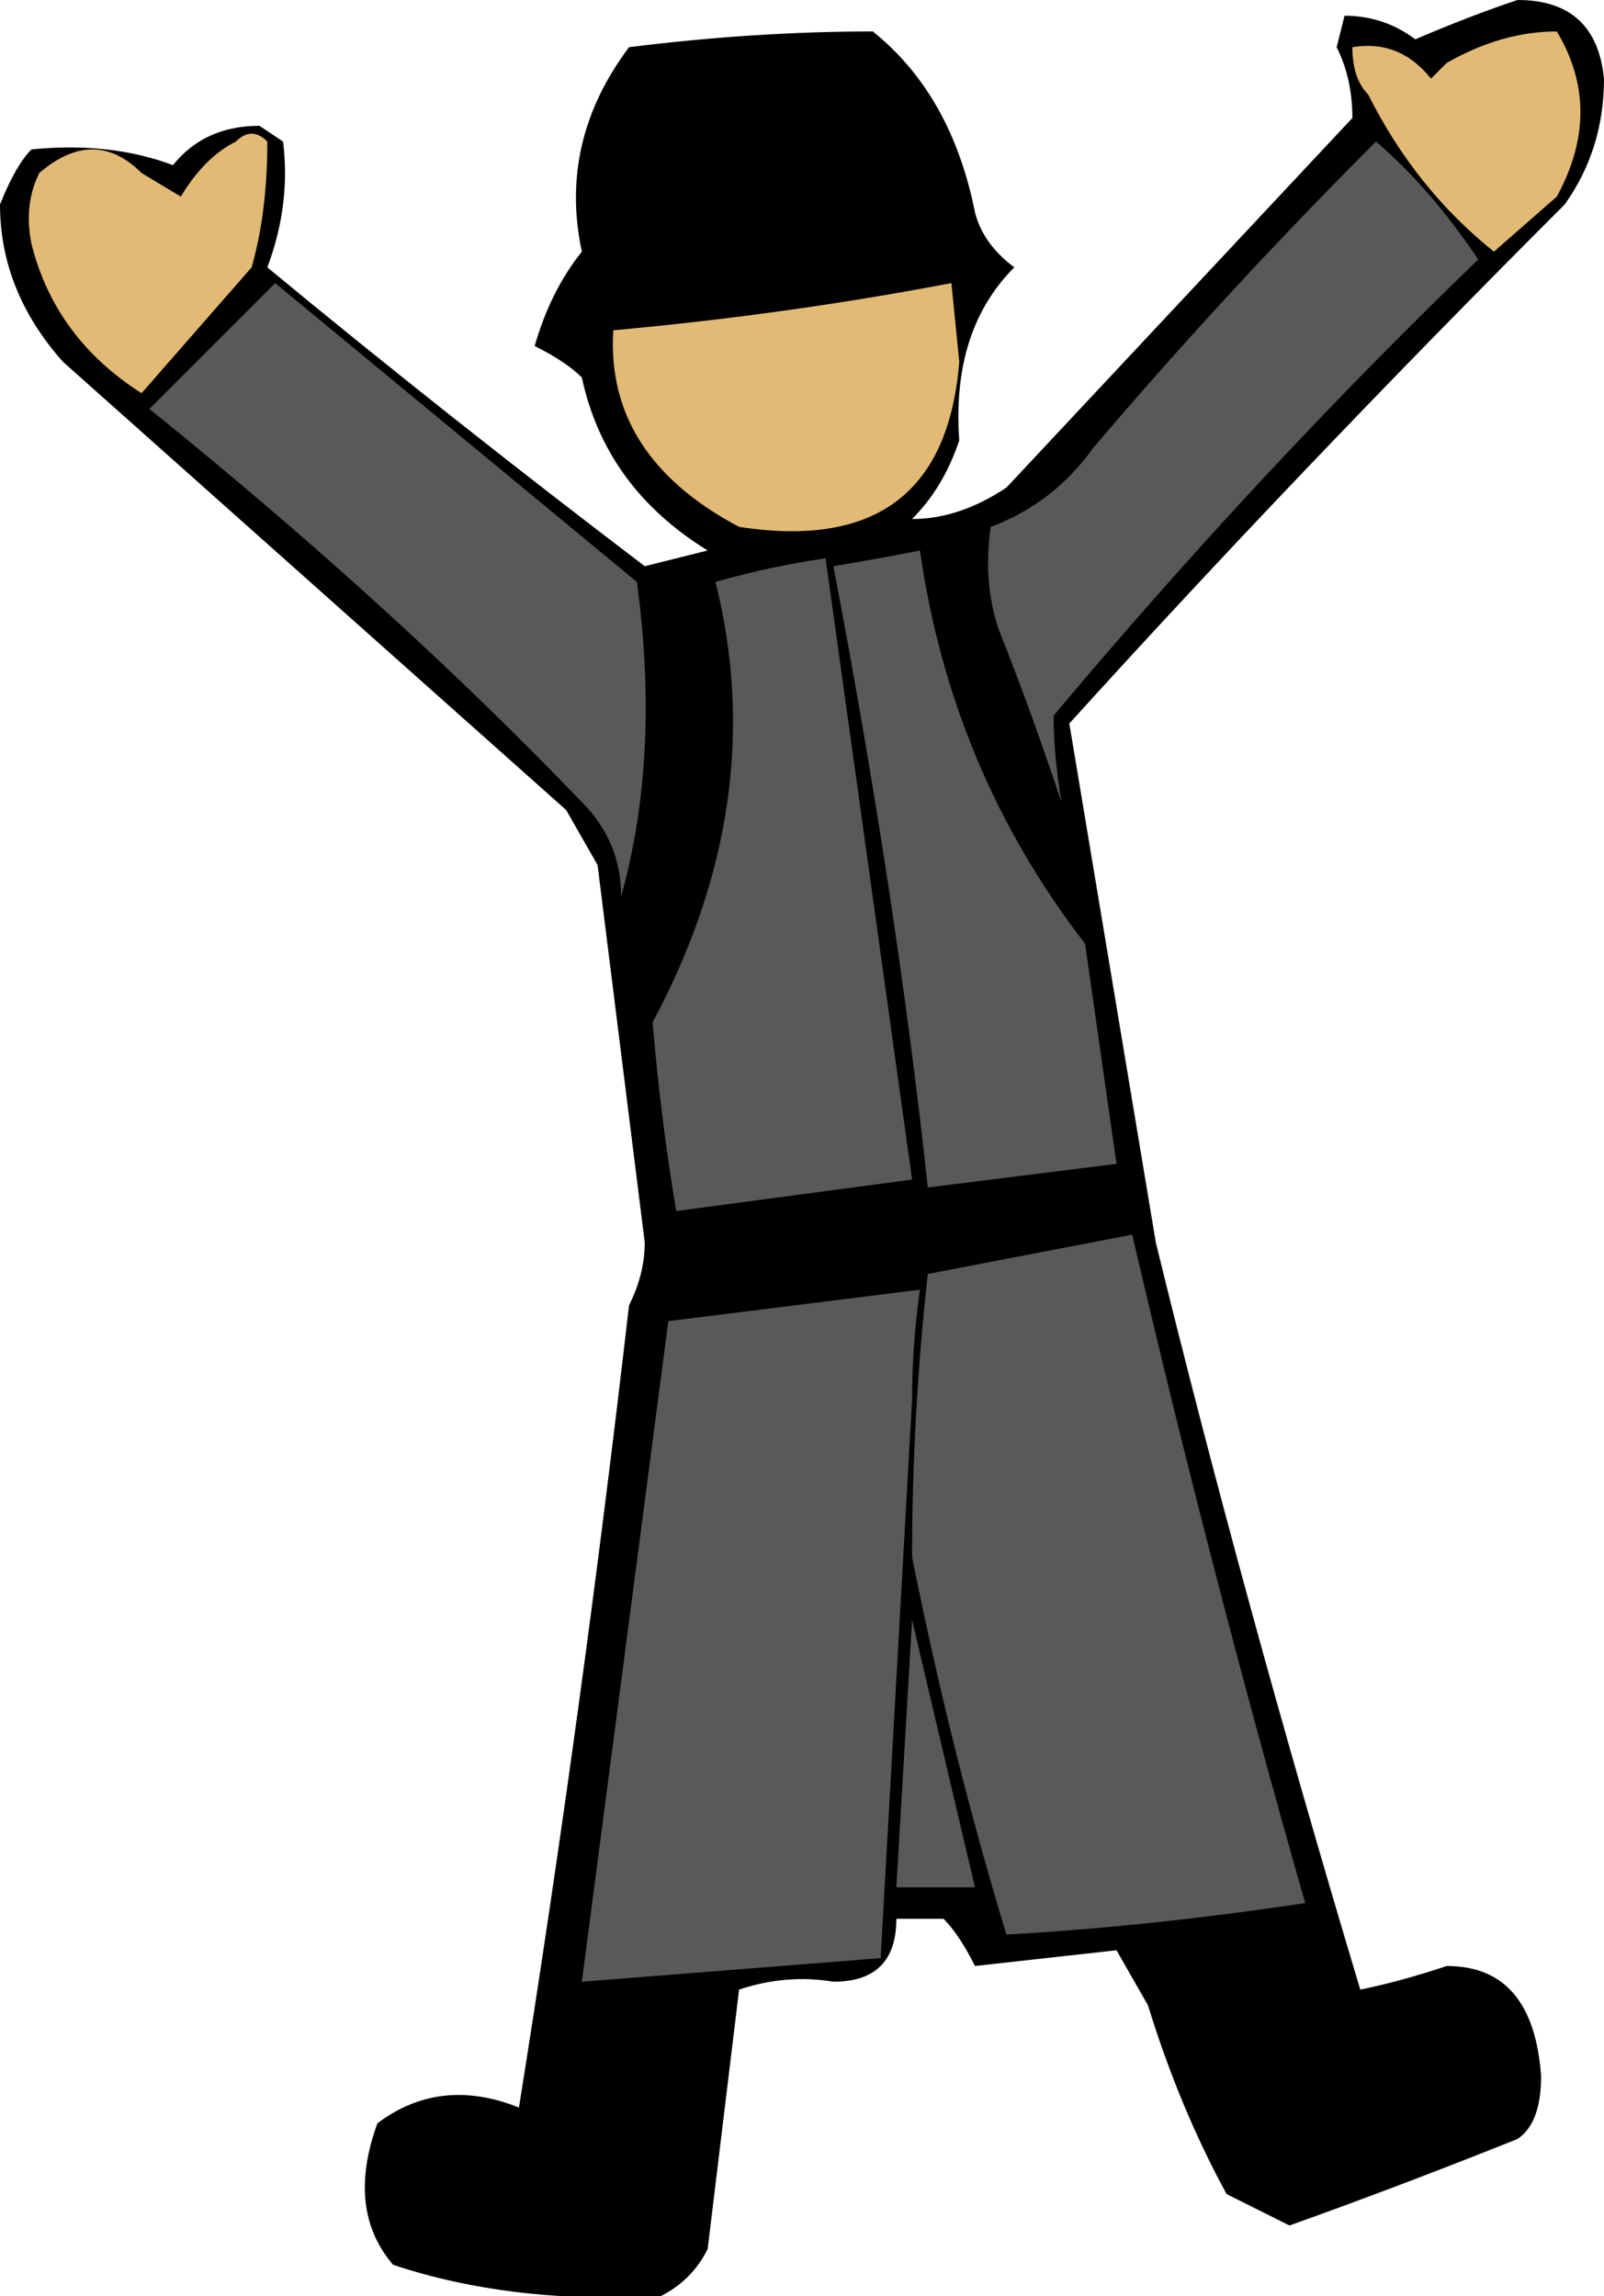
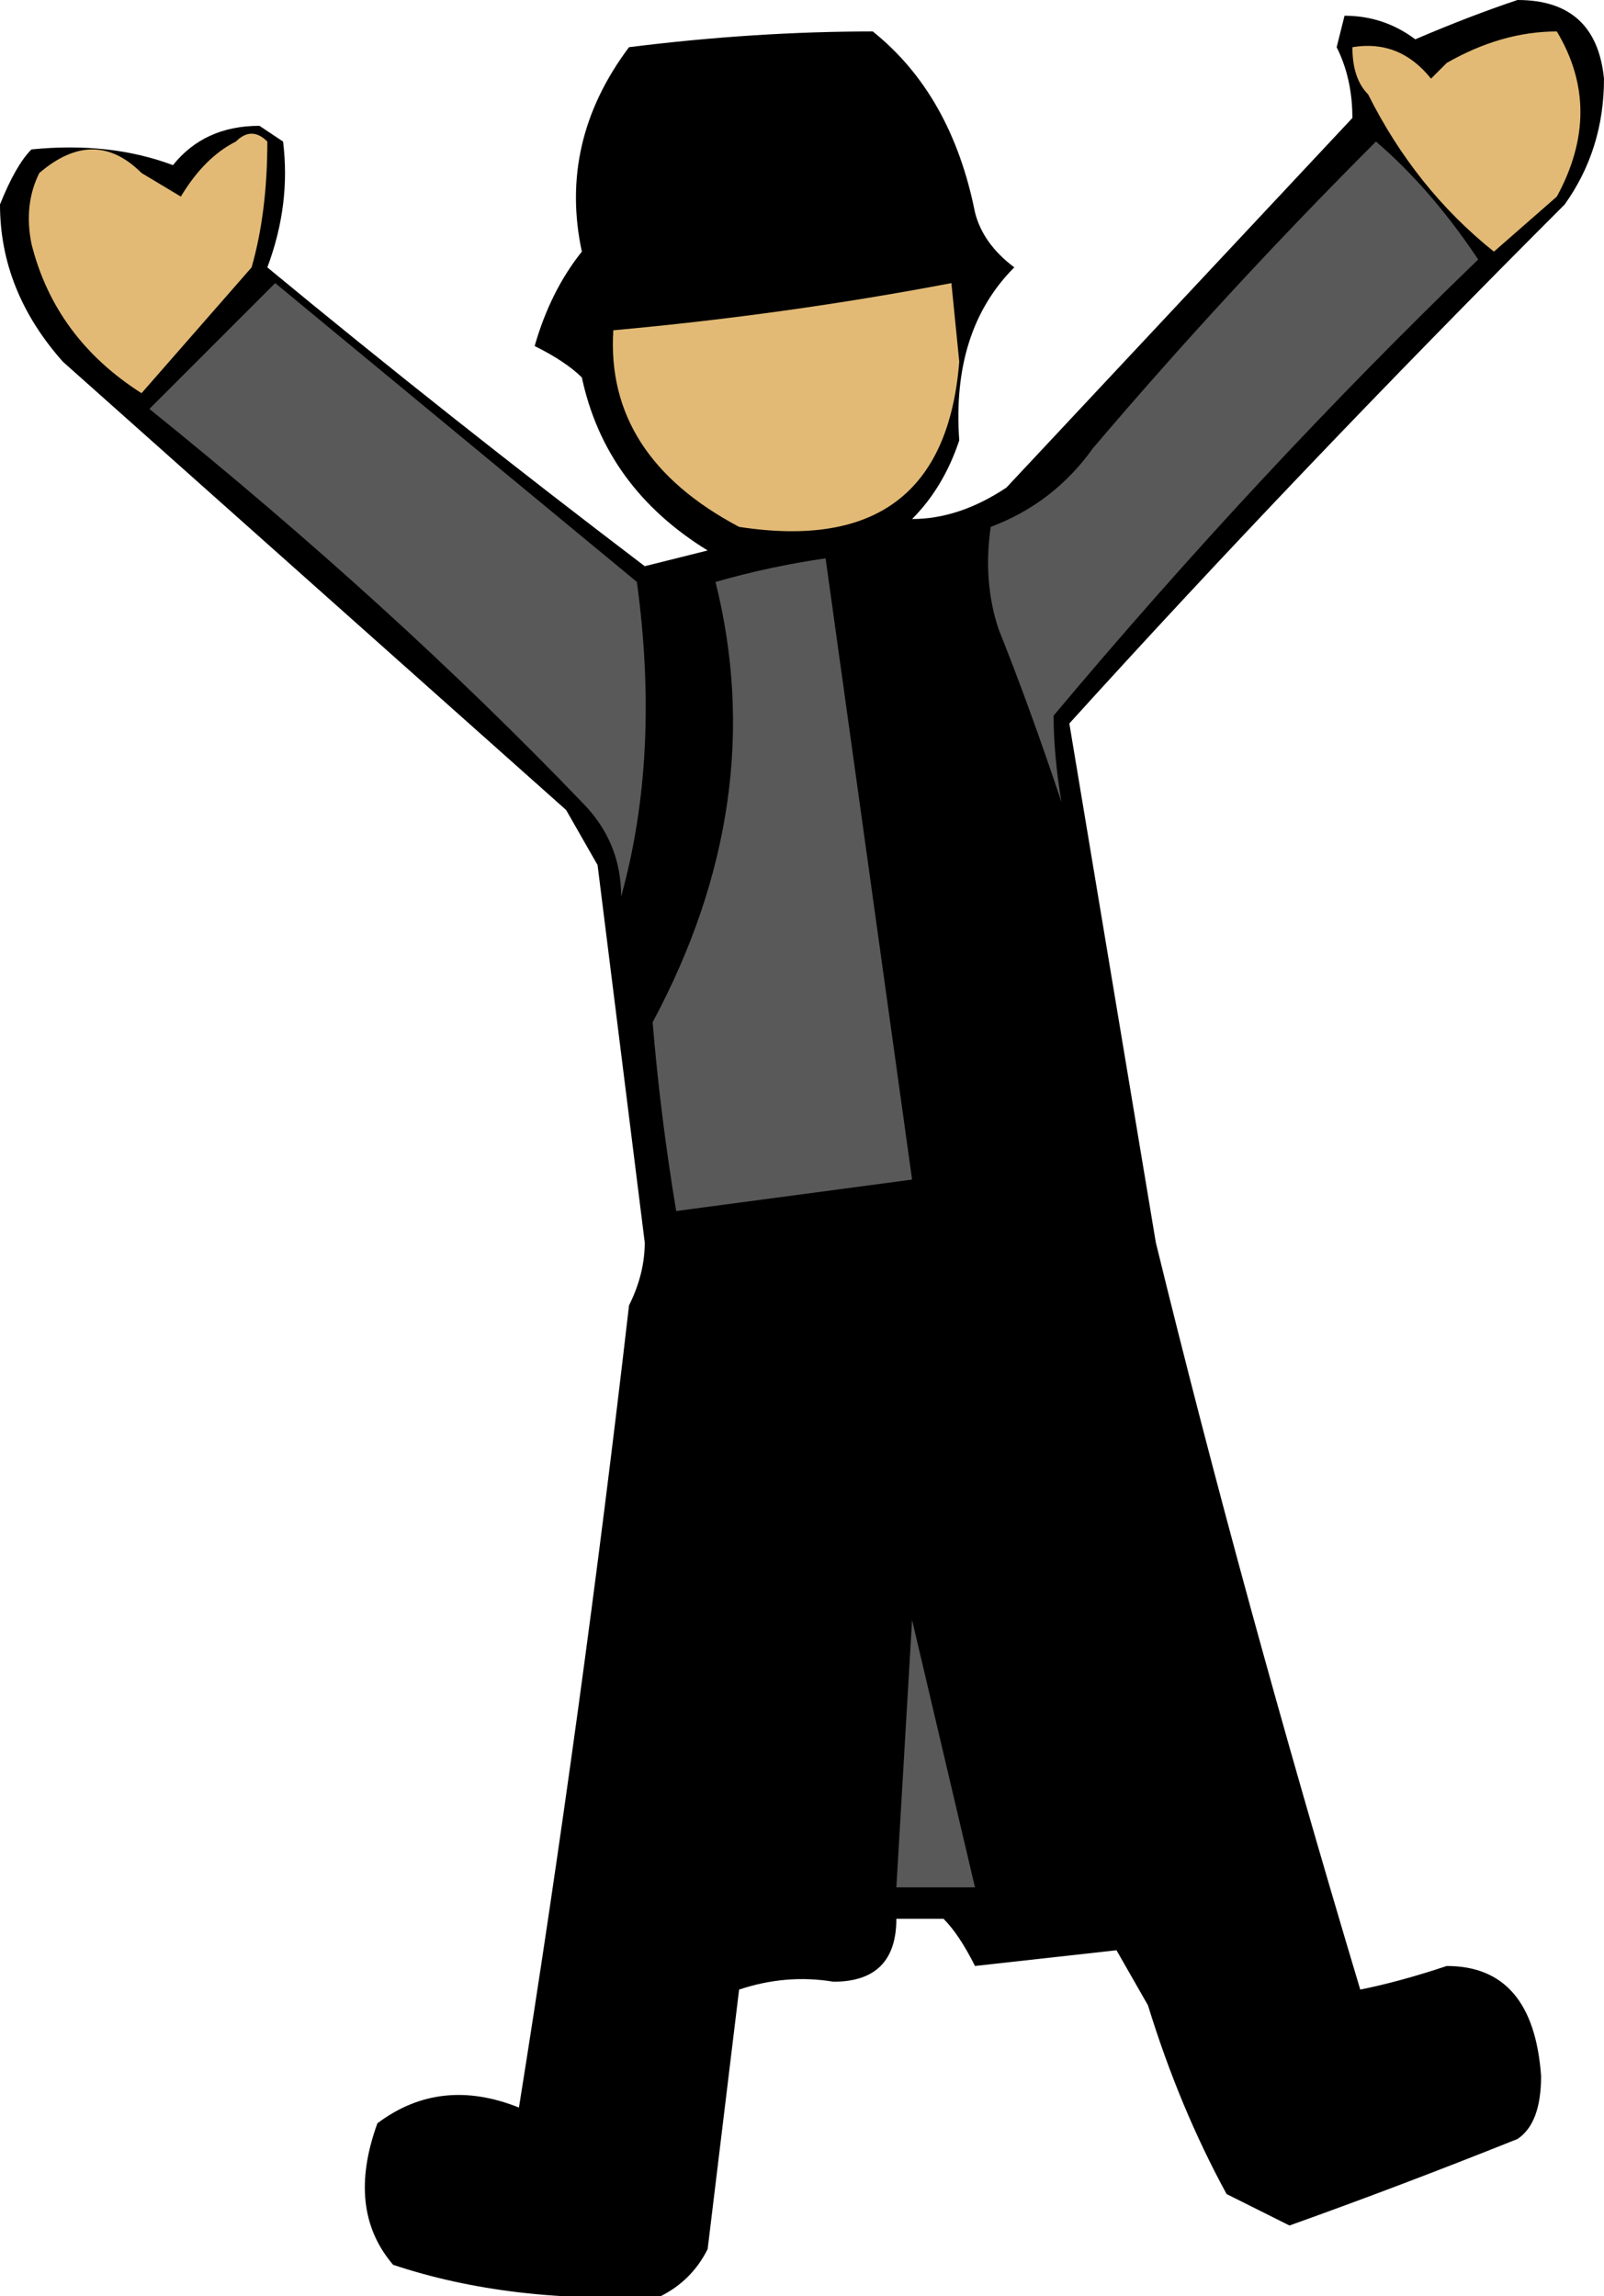
<svg xmlns="http://www.w3.org/2000/svg" height="14.6px" width="10.2px">
  <g transform="matrix(1.0, 0.0, 0.0, 1.0, 5.1, 7.3)">
    <path d="M4.85 -6.0 Q3.15 -4.3 1.7 -2.7 2.0 -0.9 2.25 0.6 2.8 2.85 3.55 5.35 3.8 5.3 4.1 5.2 4.65 5.2 4.7 5.9 4.7 6.2 4.55 6.3 3.8 6.6 3.1 6.85 L2.7 6.65 Q2.4 6.1 2.2 5.45 L2.0 5.1 1.1 5.2 Q1.0 5.0 0.9 4.9 L0.6 4.9 Q0.6 5.3 0.2 5.3 -0.1 5.25 -0.4 5.35 L-0.6 7.0 Q-0.7 7.2 -0.9 7.3 -1.85 7.35 -2.6 7.1 -2.9 6.75 -2.7 6.2 -2.3 5.9 -1.8 6.1 -1.4 3.6 -1.1 1.0 L-1.1 1.0 Q-1.0 0.8 -1.0 0.6 L-1.3 -1.8 -1.5 -2.15 -4.7 -5.0 Q-5.1 -5.45 -5.1 -6.0 -5.0 -6.25 -4.9 -6.35 -4.4 -6.4 -4.0 -6.25 -3.8 -6.5 -3.45 -6.5 L-3.3 -6.4 Q-3.25 -6.0 -3.4 -5.6 -2.25 -4.65 -1.0 -3.7 -0.8 -3.75 -0.6 -3.8 -1.25 -4.2 -1.4 -4.9 -1.5 -5.0 -1.7 -5.1 -1.6 -5.45 -1.4 -5.7 -1.55 -6.4 -1.1 -7.0 -0.3 -7.1 0.45 -7.1 0.95 -6.7 1.1 -5.95 1.15 -5.75 1.35 -5.6 0.95 -5.2 1.0 -4.5 0.9 -4.2 0.7 -4.0 1.0 -4.0 1.3 -4.2 L3.5 -6.55 Q3.5 -6.8 3.4 -7.0 L3.45 -7.2 Q3.7 -7.2 3.9 -7.05 4.25 -7.2 4.55 -7.3 5.05 -7.3 5.1 -6.8 5.1 -6.35 4.85 -6.0" fill="#000000" fill-rule="evenodd" stroke="none" />
    <path d="M4.8 -6.05 L4.4 -5.7 Q3.9 -6.1 3.6 -6.7 3.5 -6.8 3.5 -7.0 3.8 -7.05 4.0 -6.8 4.0 -6.8 4.1 -6.9 4.45 -7.1 4.8 -7.1 5.1 -6.6 4.8 -6.05" fill="#e2ba75" fill-rule="evenodd" stroke="none" />
    <path d="M-3.6 -6.4 Q-3.5 -6.5 -3.4 -6.4 -3.4 -5.95 -3.5 -5.6 -3.85 -5.2 -4.2 -4.8 -4.75 -5.15 -4.9 -5.75 -4.95 -6.0 -4.85 -6.2 -4.5 -6.5 -4.2 -6.2 L-3.95 -6.05 Q-3.8 -6.3 -3.6 -6.4" fill="#e2ba75" fill-rule="evenodd" stroke="none" />
    <path d="M4.3 -5.65 Q2.9 -4.3 1.6 -2.75 1.6 -2.5 1.65 -2.2 1.45 -2.8 1.25 -3.3 1.15 -3.6 1.2 -3.95 1.6 -4.1 1.85 -4.45 2.7 -5.45 3.65 -6.4 4.0 -6.1 4.3 -5.65" fill="#595959" fill-rule="evenodd" stroke="none" />
    <path d="M-1.05 -3.6 Q-0.9 -2.5 -1.15 -1.6 -1.15 -1.95 -1.4 -2.2 -2.6 -3.45 -4.15 -4.7 L-3.35 -5.5 -1.05 -3.6" fill="#595959" fill-rule="evenodd" stroke="none" />
    <path d="M1.0 -5.0 Q0.9 -3.75 -0.4 -3.95 -1.25 -4.4 -1.2 -5.2 -0.1 -5.3 0.95 -5.5 L1.0 -5.0" fill="#e2ba75" fill-rule="evenodd" stroke="none" />
-     <path d="M0.75 -3.8 Q0.95 -2.4 1.8 -1.3 L2.0 0.1 0.8 0.25 Q0.6 -1.6 0.2 -3.7 0.5 -3.75 0.75 -3.8" fill="#595959" fill-rule="evenodd" stroke="none" />
    <path d="M0.15 -3.75 L0.7 0.2 -0.8 0.4 Q-0.9 -0.2 -0.95 -0.8 -0.2 -2.2 -0.55 -3.6 -0.2 -3.7 0.15 -3.75" fill="#595959" fill-rule="evenodd" stroke="none" />
-     <path d="M2.1 0.55 Q2.6 2.7 3.2 4.8 2.2 4.95 1.3 5.0 0.95 3.85 0.7 2.6 0.7 1.7 0.8 0.8 L2.1 0.55" fill="#595959" fill-rule="evenodd" stroke="none" />
-     <path d="M0.7 1.6 L0.5 5.15 -1.4 5.3 -0.85 1.1 0.75 0.9 Q0.7 1.25 0.7 1.6" fill="#595959" fill-rule="evenodd" stroke="none" />
+     <path d="M2.1 0.55 L2.1 0.55" fill="#595959" fill-rule="evenodd" stroke="none" />
    <path d="M1.1 4.7 L0.6 4.7 0.7 3.0 Q0.9 3.85 1.1 4.7" fill="#595959" fill-rule="evenodd" stroke="none" />
  </g>
</svg>